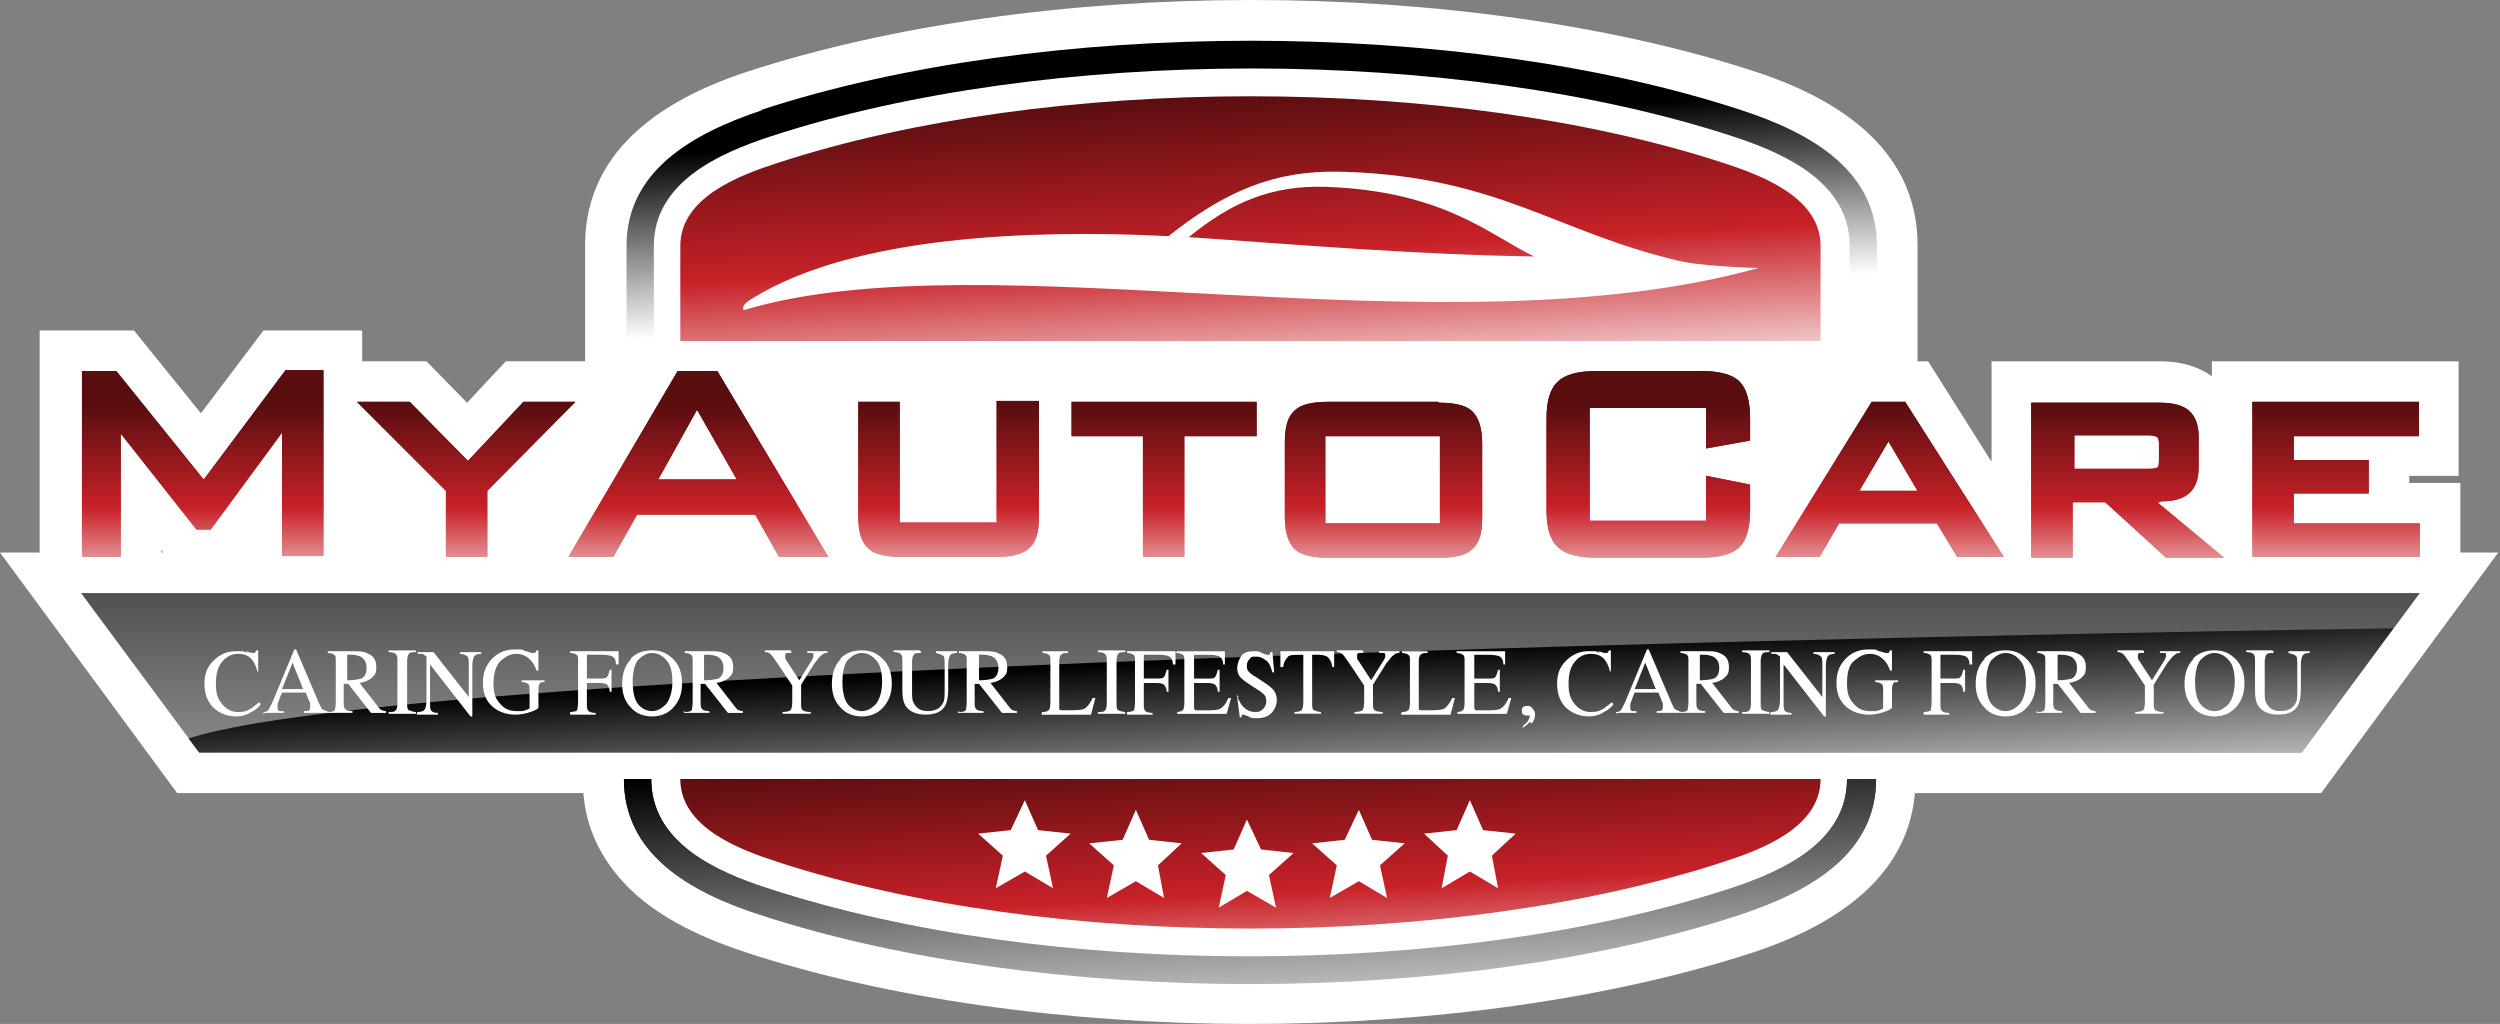
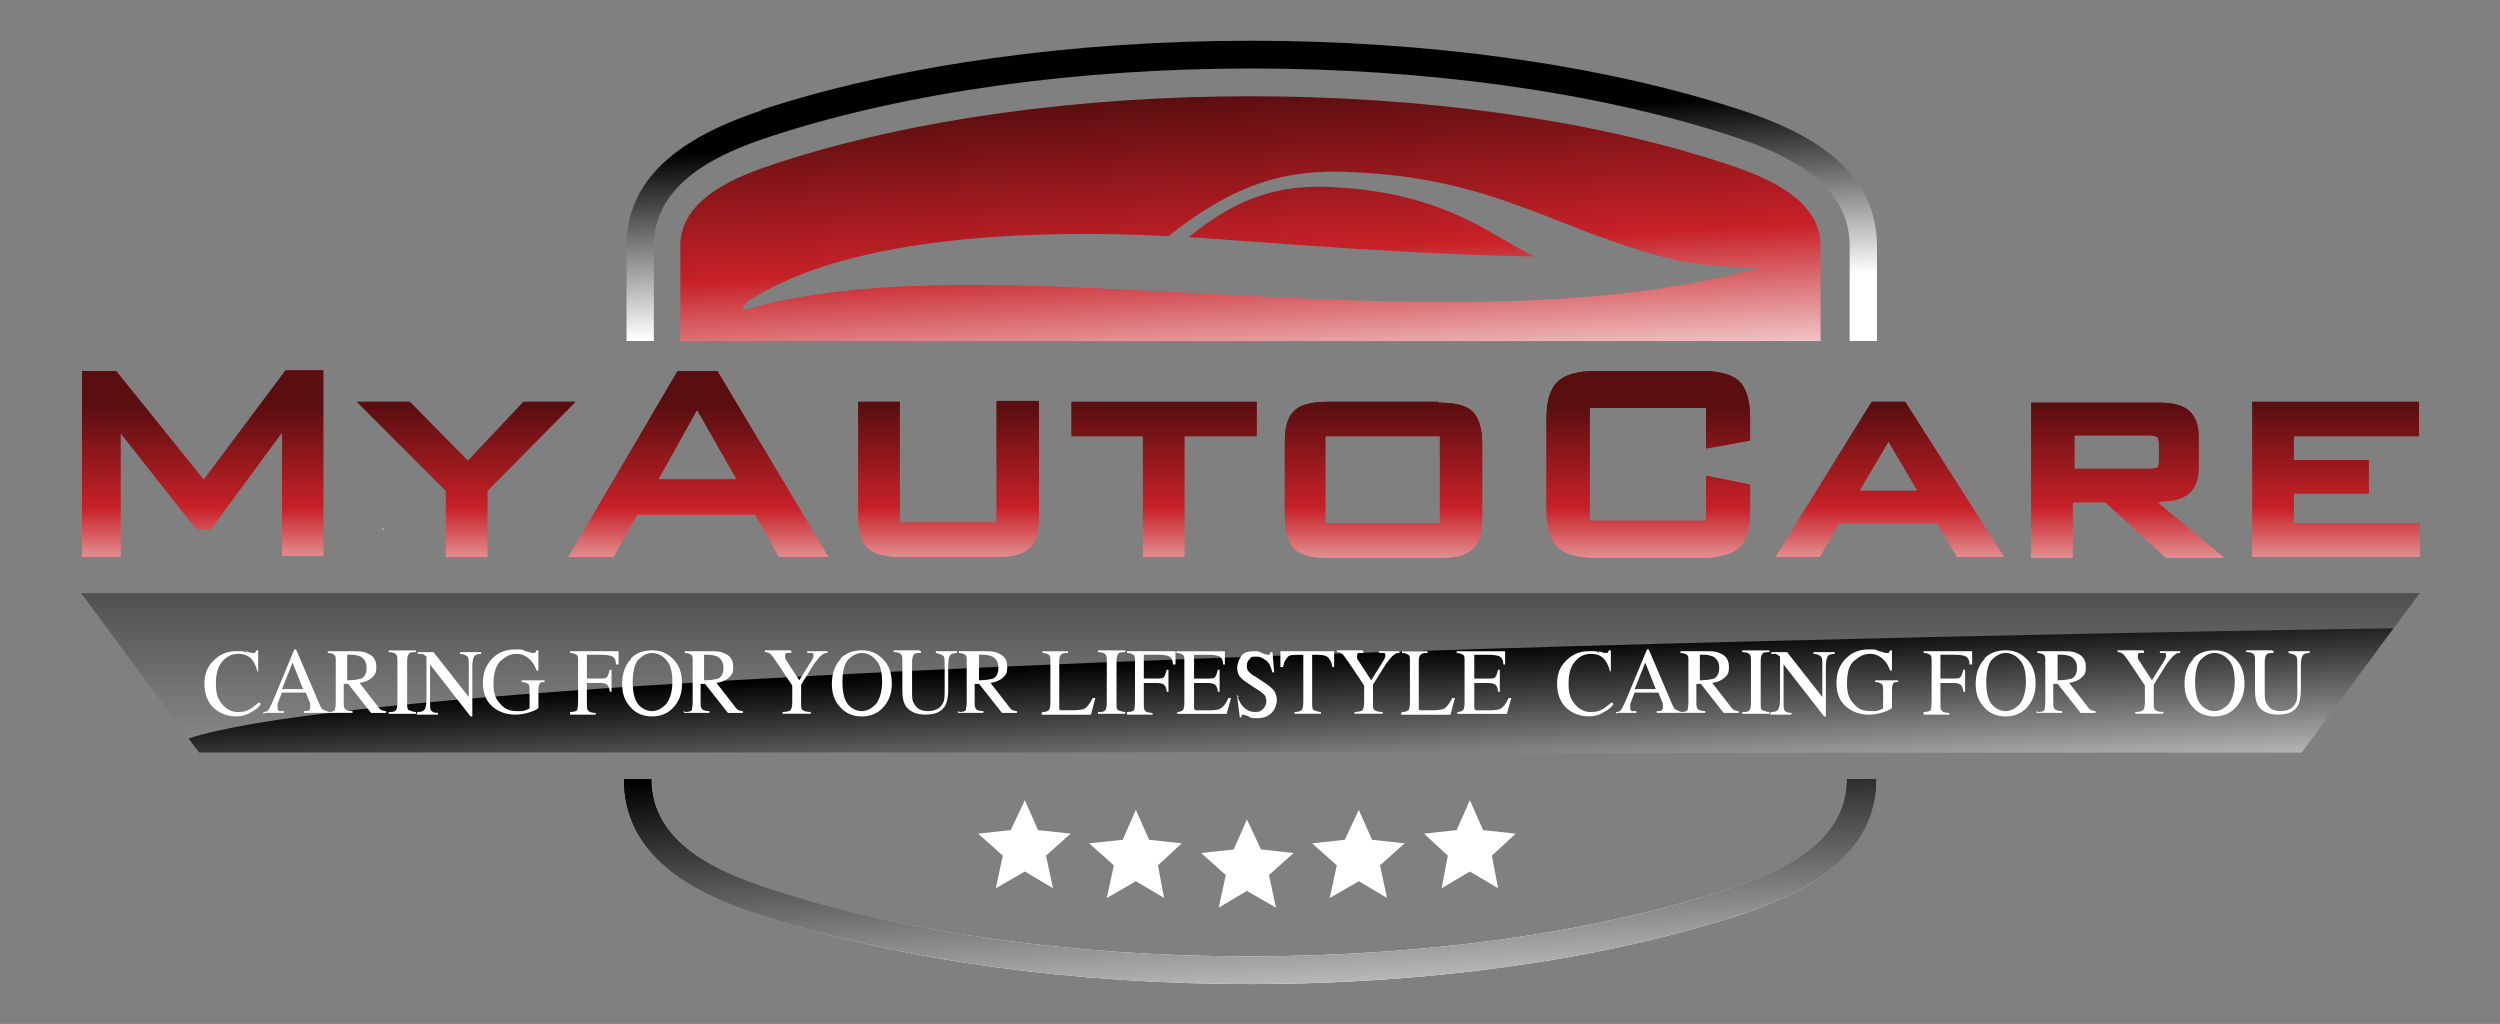
<svg xmlns="http://www.w3.org/2000/svg" id="Layer_1" data-name="Layer 1" viewBox="0 0 841.9 344.83">
  <rect x="0" y="0" width="841.9" height="344.83" fill="#808080" stroke="none" />
  <defs>
    <style>
      .cls-1 {
        fill: url(#linear-gradient-15);
      }

      .cls-2 {
        fill: url(#linear-gradient-13);
      }

      .cls-3 {
        fill: url(#linear-gradient-25);
      }

      .cls-4 {
        fill: url(#linear-gradient-10);
      }

      .cls-5 {
        fill: url(#linear-gradient-12);
      }

      .cls-6 {
        fill: url(#linear-gradient-27);
      }

      .cls-7, .cls-8 {
        fill: #fff;
      }

      .cls-8, .cls-9, .cls-10, .cls-11, .cls-12, .cls-13, .cls-14, .cls-15 {
        fill-rule: evenodd;
      }

      .cls-16 {
        fill: url(#linear-gradient-26);
      }

      .cls-9 {
        fill: url(#linear-gradient-3);
      }

      .cls-17 {
        fill: url(#linear-gradient-22);
      }

      .cls-18 {
        fill: url(#linear-gradient-24);
      }

      .cls-10 {
        fill: url(#linear-gradient-5);
      }

      .cls-19 {
        fill: url(#linear-gradient-8);
      }

      .cls-11 {
        fill: url(#linear-gradient-2);
      }

      .cls-20 {
        fill: url(#linear-gradient-14);
      }

      .cls-21 {
        fill: url(#linear-gradient-20);
      }

      .cls-22 {
        fill: url(#linear-gradient-17);
      }

      .cls-23 {
        fill: url(#linear-gradient-9);
      }

      .cls-12 {
        fill: url(#linear-gradient-6);
      }

      .cls-24 {
        fill: url(#linear-gradient-11);
      }

      .cls-25 {
        fill: #cbcaca;
      }

      .cls-13 {
        fill: url(#linear-gradient-4);
      }

      .cls-26 {
        fill: url(#linear-gradient-19);
      }

      .cls-27 {
        fill: url(#linear-gradient-21);
      }

      .cls-14 {
        fill: url(#linear-gradient-7);
      }

      .cls-28 {
        fill: url(#linear-gradient-16);
      }

      .cls-29 {
        fill: url(#linear-gradient-23);
      }

      .cls-15 {
        fill: url(#linear-gradient);
      }

      .cls-30 {
        fill: url(#linear-gradient-18);
      }
    </style>
    <linearGradient id="linear-gradient" x1="420.56" y1="93.32" x2="425.61" y2="-3.72" gradientTransform="translate(0 345.58) scale(1 -1)" gradientUnits="userSpaceOnUse">
      <stop offset="0" stop-color="#5b0e10" />
      <stop offset=".5" stop-color="#c82128" />
      <stop offset="1" stop-color="#fff" />
    </linearGradient>
    <linearGradient id="linear-gradient-2" x1="421.1" y1="218.27" x2="421.1" y2="-14.09" gradientTransform="translate(0 345.58) scale(1 -1)" gradientUnits="userSpaceOnUse">
      <stop offset="0" stop-color="#010101" />
      <stop offset="1" stop-color="#fff" />
    </linearGradient>
    <linearGradient id="linear-gradient-3" x1="417.59" y1="313.86" x2="423.23" y2="206.43" gradientTransform="translate(0 345.58) scale(1 -1)" gradientUnits="userSpaceOnUse">
      <stop offset="0" stop-color="#5b0e10" />
      <stop offset=".5" stop-color="#c82128" />
      <stop offset="1" stop-color="#fff" />
    </linearGradient>
    <linearGradient id="linear-gradient-4" x1="418.54" y1="303.76" x2="421.81" y2="242.33" gradientTransform="translate(0 345.58) scale(1 -1)" gradientUnits="userSpaceOnUse">
      <stop offset="0" stop-color="#010101" />
      <stop offset="1" stop-color="#fff" />
    </linearGradient>
    <linearGradient id="linear-gradient-5" x1="421.43" y1="73.73" x2="423.81" y2="29.81" gradientTransform="translate(0 345.58) scale(1 -1)" gradientUnits="userSpaceOnUse">
      <stop offset="0" stop-color="#010101" />
      <stop offset="1" stop-color="#fff" />
    </linearGradient>
    <linearGradient id="linear-gradient-6" x1="420.45" y1="92.43" x2="426.09" y2="-17.67" gradientTransform="translate(0 345.58) scale(1 -1)" gradientUnits="userSpaceOnUse">
      <stop offset="0" stop-color="#010101" />
      <stop offset="1" stop-color="#fff" />
    </linearGradient>
    <linearGradient id="linear-gradient-7" x1="434.27" y1="125.08" x2="437.83" y2="54.15" gradientTransform="translate(0 345.58) scale(1 -1)" gradientUnits="userSpaceOnUse">
      <stop offset="0" stop-color="#010101" />
      <stop offset="1" stop-color="#fff" />
    </linearGradient>
    <linearGradient id="linear-gradient-8" x1="68.25" y1="208.48" x2="68.25" y2="140.52" gradientTransform="translate(0 345.58) scale(1 -1)" gradientUnits="userSpaceOnUse">
      <stop offset="0" stop-color="#5b0e10" />
      <stop offset=".5" stop-color="#c82128" />
      <stop offset="1" stop-color="#fff" />
    </linearGradient>
    <linearGradient id="linear-gradient-9" x1="156.98" y1="208.48" x2="156.98" y2="140.52" gradientTransform="translate(0 345.58) scale(1 -1)" gradientUnits="userSpaceOnUse">
      <stop offset="0" stop-color="#5b0e10" />
      <stop offset=".5" stop-color="#c82128" />
      <stop offset="1" stop-color="#fff" />
    </linearGradient>
    <linearGradient id="linear-gradient-10" x1="235.18" y1="208.48" x2="235.18" y2="140.52" gradientTransform="translate(0 345.58) scale(1 -1)" gradientUnits="userSpaceOnUse">
      <stop offset="0" stop-color="#5b0e10" />
      <stop offset=".5" stop-color="#c82128" />
      <stop offset="1" stop-color="#fff" />
    </linearGradient>
    <linearGradient id="linear-gradient-11" x1="319.46" y1="208.48" x2="319.46" y2="140.52" gradientTransform="translate(0 345.58) scale(1 -1)" gradientUnits="userSpaceOnUse">
      <stop offset="0" stop-color="#5b0e10" />
      <stop offset=".5" stop-color="#c82128" />
      <stop offset="1" stop-color="#fff" />
    </linearGradient>
    <linearGradient id="linear-gradient-12" x1="392.02" y1="208.48" x2="392.02" y2="140.52" gradientTransform="translate(0 345.58) scale(1 -1)" gradientUnits="userSpaceOnUse">
      <stop offset="0" stop-color="#5b0e10" />
      <stop offset=".5" stop-color="#c82128" />
      <stop offset="1" stop-color="#fff" />
    </linearGradient>
    <linearGradient id="linear-gradient-13" x1="465.91" y1="208.48" x2="465.91" y2="140.52" gradientTransform="translate(0 345.58) scale(1 -1)" gradientUnits="userSpaceOnUse">
      <stop offset="0" stop-color="#5b0e10" />
      <stop offset=".5" stop-color="#c82128" />
      <stop offset="1" stop-color="#fff" />
    </linearGradient>
    <linearGradient id="linear-gradient-14" x1="555.08" y1="208.48" x2="555.08" y2="140.52" gradientTransform="translate(0 345.58) scale(1 -1)" gradientUnits="userSpaceOnUse">
      <stop offset="0" stop-color="#5b0e10" />
      <stop offset=".5" stop-color="#c82128" />
      <stop offset="1" stop-color="#fff" />
    </linearGradient>
    <linearGradient id="linear-gradient-15" x1="636.4" y1="208.48" x2="636.4" y2="140.52" gradientTransform="translate(0 345.58) scale(1 -1)" gradientUnits="userSpaceOnUse">
      <stop offset="0" stop-color="#5b0e10" />
      <stop offset=".5" stop-color="#c82128" />
      <stop offset="1" stop-color="#fff" />
    </linearGradient>
    <linearGradient id="linear-gradient-16" x1="716.52" y1="208.48" x2="716.52" y2="140.52" gradientTransform="translate(0 345.58) scale(1 -1)" gradientUnits="userSpaceOnUse">
      <stop offset="0" stop-color="#5b0e10" />
      <stop offset=".5" stop-color="#c82128" />
      <stop offset="1" stop-color="#fff" />
    </linearGradient>
    <linearGradient id="linear-gradient-17" x1="786.7" y1="208.48" x2="786.7" y2="140.52" gradientTransform="translate(0 345.58) scale(1 -1)" gradientUnits="userSpaceOnUse">
      <stop offset="0" stop-color="#5b0e10" />
      <stop offset=".5" stop-color="#c82128" />
      <stop offset="1" stop-color="#fff" />
    </linearGradient>
    <linearGradient id="linear-gradient-18" x1="68.25" y1="208.48" x2="68.25" y2="140.52" gradientTransform="translate(0 345.58) scale(1 -1)" gradientUnits="userSpaceOnUse">
      <stop offset="0" stop-color="#5b0e10" />
      <stop offset=".5" stop-color="#c82128" />
      <stop offset="1" stop-color="#fff" />
    </linearGradient>
    <linearGradient id="linear-gradient-19" x1="156.98" y1="208.48" x2="156.98" y2="140.52" gradientTransform="translate(0 345.58) scale(1 -1)" gradientUnits="userSpaceOnUse">
      <stop offset="0" stop-color="#5b0e10" />
      <stop offset=".5" stop-color="#c82128" />
      <stop offset="1" stop-color="#fff" />
    </linearGradient>
    <linearGradient id="linear-gradient-20" x1="235.18" y1="208.48" x2="235.18" y2="140.52" gradientTransform="translate(0 345.58) scale(1 -1)" gradientUnits="userSpaceOnUse">
      <stop offset="0" stop-color="#5b0e10" />
      <stop offset=".5" stop-color="#c82128" />
      <stop offset="1" stop-color="#fff" />
    </linearGradient>
    <linearGradient id="linear-gradient-21" x1="319.46" y1="208.48" x2="319.46" y2="140.52" gradientTransform="translate(0 345.58) scale(1 -1)" gradientUnits="userSpaceOnUse">
      <stop offset="0" stop-color="#5b0e10" />
      <stop offset=".5" stop-color="#c82128" />
      <stop offset="1" stop-color="#fff" />
    </linearGradient>
    <linearGradient id="linear-gradient-22" x1="392.02" y1="208.48" x2="392.02" y2="140.52" gradientTransform="translate(0 345.58) scale(1 -1)" gradientUnits="userSpaceOnUse">
      <stop offset="0" stop-color="#5b0e10" />
      <stop offset=".5" stop-color="#c82128" />
      <stop offset="1" stop-color="#fff" />
    </linearGradient>
    <linearGradient id="linear-gradient-23" x1="465.91" y1="208.48" x2="465.91" y2="140.52" gradientTransform="translate(0 345.58) scale(1 -1)" gradientUnits="userSpaceOnUse">
      <stop offset="0" stop-color="#5b0e10" />
      <stop offset=".5" stop-color="#c82128" />
      <stop offset="1" stop-color="#fff" />
    </linearGradient>
    <linearGradient id="linear-gradient-24" x1="555.08" y1="208.48" x2="555.08" y2="140.52" gradientTransform="translate(0 345.58) scale(1 -1)" gradientUnits="userSpaceOnUse">
      <stop offset="0" stop-color="#5b0e10" />
      <stop offset=".5" stop-color="#c82128" />
      <stop offset="1" stop-color="#fff" />
    </linearGradient>
    <linearGradient id="linear-gradient-25" x1="636.4" y1="208.48" x2="636.4" y2="140.52" gradientTransform="translate(0 345.58) scale(1 -1)" gradientUnits="userSpaceOnUse">
      <stop offset="0" stop-color="#5b0e10" />
      <stop offset=".5" stop-color="#c82128" />
      <stop offset="1" stop-color="#fff" />
    </linearGradient>
    <linearGradient id="linear-gradient-26" x1="716.52" y1="208.48" x2="716.52" y2="140.52" gradientTransform="translate(0 345.58) scale(1 -1)" gradientUnits="userSpaceOnUse">
      <stop offset="0" stop-color="#5b0e10" />
      <stop offset=".5" stop-color="#c82128" />
      <stop offset="1" stop-color="#fff" />
    </linearGradient>
    <linearGradient id="linear-gradient-27" x1="786.7" y1="208.48" x2="786.7" y2="140.52" gradientTransform="translate(0 345.58) scale(1 -1)" gradientUnits="userSpaceOnUse">
      <stop offset="0" stop-color="#5b0e10" />
      <stop offset=".5" stop-color="#c82128" />
      <stop offset="1" stop-color="#fff" />
    </linearGradient>
  </defs>
-   <polygon class="cls-25" points="110.99 201.2 110.99 154.91 147.19 201.2 110.99 201.2" />
  <polygon class="cls-25" points="129.39 178.35 128.79 178.35 128.79 177.46 129.39 178.35" />
-   <path class="cls-7" d="M841.9,186.07h-13.35v-23.44h-17.21v-2.37h16.62v-38.58h-83.09v5.04c-4.45-3.26-10.39-5.04-17.21-5.04h-56.98v33.83l-21.37-33.83h-3.56v-39.17c0-26.71-18.4-46.59-54.9-58.46C543.66,8.61,483.42,0,421.4,0s-121.97,8.61-169.45,24.04c-36.5,11.87-54.9,31.75-54.9,58.46v39.17h-26.71l-13.06,13.95-13.65-13.95h-21.66v-10.39h-33.24l-21.07,27.9-22.55-27.9H13.35v74.78H0l59.65,81.01h136.81c.89,11.87,5.94,22.26,14.54,31.16,8.9,9.2,22.26,16.62,40.36,22.55,47.18,15.43,107.43,24.04,169.45,24.04s121.97-8.61,169.45-24.04c34.13-11.28,52.53-29.38,54.6-53.71h136.81l59.65-81.01h.59ZM54.9,186.07h-.59v-.89l.59.89Z" />
  <g>
-     <path class="cls-15" d="M229.1,262.33c0,16.32,19.88,23.74,32.64,27.9,91.7,29.97,227.02,29.97,318.72,0,12.76-4.15,32.64-11.57,32.64-27.9H229.1Z" />
    <polygon class="cls-8" points="419.91 275.98 424.66 286.07 435.64 287.26 427.33 294.68 429.7 305.66 419.91 300.02 410.42 305.66 412.79 294.68 404.48 287.26 415.46 286.07 419.91 275.98 419.91 275.98" />
    <polygon class="cls-8" points="457.6 272.72 462.05 282.81 473.03 284 464.72 291.42 467.1 302.4 457.6 296.76 447.81 302.4 450.18 291.42 441.87 284 452.85 282.81 457.6 272.72 457.6 272.72" />
    <polygon class="cls-8" points="494.99 269.46 499.44 279.55 510.42 280.73 502.41 288.15 504.49 299.13 494.99 293.49 485.49 299.13 487.57 288.15 479.56 280.73 490.54 279.55 494.99 269.46 494.99 269.46" />
    <polygon class="cls-8" points="382.52 272.72 386.97 282.81 397.95 284 389.94 291.42 392.02 302.4 382.52 296.76 372.73 302.4 375.1 291.42 366.79 284 378.07 282.81 382.52 272.72 382.52 272.72" />
    <polygon class="cls-8" points="345.13 269.46 349.58 279.55 360.56 280.73 352.25 288.15 354.62 299.13 345.13 293.49 335.34 299.13 337.71 288.15 329.4 280.73 340.38 279.55 345.13 269.46 345.13 269.46" />
    <polygon class="cls-11" points="27.3 199.72 814.9 199.72 775.13 253.43 67.07 253.43 27.3 199.72 27.3 199.72" />
    <g>
      <path class="cls-9" d="M261.74,54.9c-12.76,4.15-32.64,11.57-32.64,27.9v32.05h384v-32.05c0-16.32-19.88-23.74-32.64-27.9-91.7-29.97-227.02-29.97-318.72,0h0ZM592.33,90.21c-6.23,0-20.77-.89-27-2.37-41.55-9.79-60.54-28.19-112.17-29.97-18.4-.59-35.91,2.67-59.65,21.66-46.29-2.37-106.24,0-139.77,20.77-1.19.59-4.45,2.67-3.26,4.15,81.61-24.63,235.33,15.43,341.86-14.24h0ZM516.65,86.36c-14.54-6.83-29.97-21.96-70.03-23.44-18.7-.59-32.05,5.34-46.29,16.92,38.28,2.67,76.86,5.94,116.63,6.53h-.3Z" />
      <path class="cls-13" d="M256.1,37.09c94.96-31.16,235.33-31.16,330.29,0,23.74,7.72,45.7,20.48,45.7,45.7v32.05h-9.2v-32.05c0-21.37-21.96-31.16-39.17-36.8-93.18-30.57-231.17-30.57-324.36,0-17.21,5.64-39.17,15.43-39.17,36.8v32.05h-9.2v-32.05c0-24.93,21.66-37.69,45.7-45.7h-.59Z" />
    </g>
    <path class="cls-10" d="M631.8,262.33c0,24.93-21.66,37.69-45.7,45.7-94.96,31.16-235.33,31.16-330.29,0-23.74-7.72-45.7-20.48-45.7-45.7h9.2c0,21.37,21.66,31.16,39.17,36.8,93.18,30.57,231.17,30.57,324.36,0,17.21-5.64,39.17-15.43,39.17-36.8h9.79Z" />
    <path class="cls-12" d="M631.8,262.33c0,24.93-21.66,37.69-45.7,45.7-94.96,31.16-235.33,31.16-330.29,0-23.74-7.72-45.7-20.48-45.7-45.7h9.2c0,21.37,21.66,31.16,39.17,36.8,93.18,30.57,231.17,30.57,324.36,0,17.21-5.64,39.17-15.43,39.17-36.8h9.79Z" />
    <path class="cls-14" d="M805.99,211.59s-656.72,8.9-742.49,37.09l3.56,4.75h708.06l30.86-41.84Z" />
    <g>
      <path class="cls-19" d="M68.55,161.44l-29.38-36.5h-11.57v62.62h13.06v-41.55l25.52,32.35h4.75l24.04-32.64v41.55h13.95v-62.62h-12.76l-27.3,36.5-.3.3Z" />
      <polygon class="cls-23" points="176.27 135.32 157.58 155.2 137.99 135.32 120.19 135.32 150.16 165.29 150.16 187.55 164.11 187.55 164.11 165.29 193.78 135.32 176.27 135.32" />
      <path class="cls-4" d="M228.21,124.93l-36.8,62.62h15.13l8.01-14.24h39.77l8.01,14.24h16.62l-37.39-62.62h-13.65.3ZM221.68,161.44l13.06-23.44,13.35,23.44h-26.41Z" />
      <path class="cls-24" d="M336.23,175.98h-33.24v-40.66h-13.95v38.88c0,5.04,1.19,8.61,3.26,10.39,2.08,2.08,5.94,2.97,11.28,2.97h31.75c5.34,0,9.2-.89,11.28-2.97,2.37-2.08,3.26-5.34,3.26-10.68v-38.88h-14.24v40.66l.59.3Z" />
      <polygon class="cls-5" points="360.86 146.89 384.89 146.89 384.89 187.55 398.84 187.55 398.84 146.89 423.18 146.89 423.18 135.32 360.86 135.32 360.86 146.89" />
      <path class="cls-2" d="M484.31,135.32h-37.09c-5.34,0-9.2.89-11.28,2.97-2.37,2.08-3.26,5.64-3.26,10.68v25.22c0,5.04,1.19,8.61,3.26,10.68s5.94,2.97,11.57,2.97h37.09c5.64,0,9.2-.89,11.28-2.97,2.37-2.08,3.26-5.34,3.26-10.39v-25.22c0-5.04-1.19-8.61-3.26-10.68s-5.94-2.97-11.28-2.97l-.3-.3ZM484.9,146.89v29.38h-38.58v-29.38h38.58Z" />
      <path class="cls-20" d="M572.74,124.93h-35.02c-6.23,0-10.68,1.19-13.06,3.56-2.67,2.37-3.86,6.53-3.86,12.46v30.86c0,5.94,1.19,10.09,3.86,12.46,2.37,2.37,6.83,3.56,13.06,3.56h35.02c6.23,0,10.68-1.19,13.06-3.56,2.37-2.37,3.56-6.53,3.56-12.46v-8.61l-14.84-2.97v15.13h-39.17v-37.98h39.17v13.65l14.84-2.67v-7.42c0-5.94-1.19-10.09-3.56-12.46s-6.83-3.56-13.06-3.56h0Z" />
      <path class="cls-1" d="M630.31,135.32l-32.35,52.23h14.84l6.53-11.28h32.94l6.83,11.28h15.73l-33.24-52.23h-11.28ZM626.16,165.29l9.79-16.62,9.79,16.62h-19.88.3Z" />
      <path class="cls-28" d="M727.65,168.85c4.45,0,7.42-.89,9.5-2.67s3.26-4.75,3.26-8.61v-10.68c0-3.86-1.19-6.83-3.26-8.61s-5.34-2.67-9.79-2.67h-43.33v52.23h13.95v-18.7h10.98l20.48,18.7h19.59l-22.55-18.7h.89l.3-.3ZM698.27,146.6h25.22c2.37,0,2.67.59,2.97.59,0,0,.59.59.59,2.08v5.64c0,1.78-.3,2.37-.3,2.37,0,0-.59.59-2.97.59h-25.22v-11.28h-.3Z" />
      <polygon class="cls-22" points="772.46 176.27 772.46 166.18 797.68 166.18 797.68 154.91 772.46 154.91 772.46 146.89 814.6 146.89 814.6 135.32 758.51 135.32 758.51 187.55 814.9 187.55 814.9 176.27 772.46 176.27" />
    </g>
    <g>
      <path class="cls-7" d="M82.8,219.3c1.19.3,1.78.59,2.08.59h.89s.3-.3.59-.89h.59v7.12h-.3c-.3-1.48-.89-2.67-1.48-3.56-1.19-1.78-2.97-2.37-5.04-2.37s-3.86.89-5.34,2.67-2.08,4.15-2.08,7.42.59,5.04,2.08,6.83c1.48,1.78,3.26,2.67,5.34,2.67s2.97-.3,4.45-1.19c.89-.59,1.48-1.19,2.67-2.08l.59.59c-.59.89-1.48,1.78-2.67,2.37-1.78,1.19-3.56,1.78-5.64,1.78-3.26,0-5.94-1.19-8.01-3.26-1.78-2.08-2.67-4.45-2.67-7.72s.89-5.64,2.97-7.72,4.45-3.26,7.72-3.26,2.37,0,3.56.59l-.3-.59Z" />
      <path class="cls-7" d="M88.73,240.37v-.59c.89,0,1.48-.3,1.78-.89.3-.59,1.19-2.08,2.08-4.45l6.53-15.73h.59l7.72,18.1c.59,1.19.89,2.08,1.19,2.08s.89.59,1.48.59v.59h-7.72v-.59c.89,0,1.48,0,1.78-.3,0,0,.3-.3.3-.89v-.89c0-.3,0-.89-.3-1.19l-1.19-2.97h-8.01c-.89,2.08-1.19,3.26-1.48,3.86v1.19c0,.59,0,.89.59,1.19h1.48v.59h-6.23l-.59.3ZM102.08,232.06l-3.56-8.9-3.56,8.9h7.12Z" />
      <path class="cls-7" d="M110.69,239.78c1.19,0,1.78-.3,2.08-.59,0-.3.3-1.19.3-2.67v-13.95c0-1.19,0-1.78-.59-2.08-.3-.3-1.19-.59-2.08-.59v-.59h8.61c1.78,0,3.26,0,4.45.59,2.37.89,3.26,2.37,3.26,4.75s-.59,2.67-1.48,3.56c-.89.89-2.37,1.48-4.15,1.78l6.23,8.01c.3.59.89.89,1.19,1.19.3,0,.89.3,1.48.3v.59h-5.04l-7.72-9.79h-1.48v6.23c0,1.19,0,1.78.59,2.37.3.3,1.19.59,2.37.59v.59h-8.61v-.59l.59.3ZM121.08,228.8c1.78-.59,2.37-2.08,2.37-3.86s-.59-2.97-2.08-3.86c-.89-.3-1.78-.59-2.97-.59h-1.48v8.61c2.08,0,3.86-.3,4.75-.59l-.59.3Z" />
      <path class="cls-7" d="M130.87,239.78c1.19,0,2.08,0,2.37-.59.3,0,.59-1.19.59-2.37v-14.24c0-1.19,0-1.78-.59-2.37-.3-.3-1.19-.59-2.37-.59v-.59h9.2v.59c-1.19,0-2.08,0-2.37.59-.3.3-.59,1.19-.59,2.37v14.24c0,1.19,0,2.08.59,2.37.3,0,1.19.59,2.37.59v.59h-9.2v-.59Z" />
      <path class="cls-7" d="M140.66,239.78c1.19,0,2.08-.3,2.37-.89.3-.59.59-1.48.59-3.26v-14.54c-.89-.59-1.19-.89-1.48-.89h-1.48v-.59h5.34l11.87,15.13v-10.68c0-1.78,0-2.97-.89-3.26-.3-.3-1.19-.59-2.08-.59v-.59h7.12v.59c-1.19,0-2.08.3-2.37.89-.3.59-.59,1.48-.59,3.26v16.92h-.59l-13.65-17.51v12.46c0,1.78,0,2.97.59,3.26.3.3.89.59,2.08.59v.59h-7.12v-.59l.3-.3Z" />
      <path class="cls-7" d="M177.16,219.3c1.19.3,1.78.59,2.08.59h.89s.3-.3.59-.89h.59v6.83h-.59c-.59-1.48-1.19-2.67-2.08-3.56-1.19-1.19-2.67-2.08-4.75-2.08s-3.56.89-5.34,2.37c-1.48,1.48-2.37,4.15-2.37,7.72s.89,5.34,2.37,6.83c1.48,1.78,3.26,2.37,5.64,2.37s.89,0,1.19,0c.59,0,.89,0,1.48-.3.59,0,1.19-.59,1.48-.59v-5.94c0-1.19,0-2.08-.59-2.37-.3-.3-1.19-.59-2.08-.59v-.59h7.72v.59c-.89,0-1.19,0-1.48.3s-.59.89-.59,2.08v6.23c0,.3-.89.89-2.67,1.48-1.78.59-3.56.89-5.04.89-2.97,0-5.64-.89-7.72-2.67-2.37-2.08-3.26-4.75-3.26-8.01s.89-5.64,2.67-7.72c2.08-2.37,4.75-3.56,8.01-3.56s2.37,0,3.56.59h.3Z" />
      <path class="cls-7" d="M192,239.78c1.19,0,2.08-.3,2.37-.59,0-.3.3-1.19.3-2.67v-13.95c0-1.19,0-1.78-.59-2.08-.3-.3-1.19-.59-2.08-.59v-.59h16.32v4.45h-.89c0-1.48-.59-2.37-1.19-2.67s-1.78-.59-3.56-.59h-5.04v8.01h4.45c1.19,0,2.08,0,2.37-.59.3-.3.59-1.19.89-2.37h.59v7.42h-.59c0-1.19-.59-2.08-.89-2.37-.3-.3-1.19-.59-2.37-.59h-4.45v7.12c0,1.19,0,1.78.59,2.37.3.3,1.19.59,2.37.59v.59h-8.61v-.89Z" />
      <path class="cls-7" d="M212.48,221.68c1.78-1.78,4.15-2.67,7.12-2.67s5.04.89,7.12,2.97,2.97,4.75,2.97,8.31-1.19,6.23-3.26,8.31c-1.78,1.78-4.15,2.67-6.83,2.67s-5.34-.89-7.12-2.97c-2.08-2.08-2.97-4.75-2.97-8.01s.89-6.23,2.97-8.31v-.3ZM214.85,237.11c1.19,1.48,2.97,2.37,4.75,2.37s3.26-.89,4.75-2.37c1.19-1.48,2.08-4.15,2.08-7.42s-.59-5.94-2.08-7.42c-1.19-1.48-2.97-2.37-4.75-2.37s-3.26.89-4.75,2.37c-1.19,1.48-1.78,4.15-1.78,7.42s.59,5.94,1.78,7.42Z" />
      <path class="cls-7" d="M230.88,239.78c1.19,0,1.78-.3,2.08-.59,0-.3.3-1.19.3-2.67v-13.95c0-1.19,0-1.78-.59-2.08-.3-.3-1.19-.59-2.08-.59v-.59h8.61c1.78,0,3.26,0,4.45.59,2.37.89,3.26,2.37,3.26,4.75s-.59,2.67-1.48,3.56c-.89.89-2.37,1.48-4.15,1.78l6.23,8.01c.3.59.89.89,1.19,1.19.3,0,.89.3,1.48.3v.59h-5.04l-7.72-9.79h-1.48v6.23c0,1.19,0,1.78.59,2.37.3.3,1.19.59,2.37.59v.59h-8.61v-.59l.59.3ZM241.26,228.8c1.78-.59,2.37-2.08,2.37-3.86s-.59-2.97-2.08-3.86c-.89-.3-1.78-.59-2.97-.59h-1.48v8.61c2.08,0,3.86-.3,4.75-.59l-.59.3Z" />
      <path class="cls-7" d="M266.49,219.3v.59h-1.48c-.3,0-.59.3-.59.89v.59s0,.59.3.89l4.45,6.83,4.45-7.12c0-.3.3-.59.3-.89v-.3c0-.59,0-.89-.59-.89h-1.48v-.59h6.83v.59c-.59,0-1.19,0-1.78.59-.89.59-1.48,1.48-2.67,2.97l-4.45,7.12v6.23c0,1.19,0,2.08.59,2.37.3.3,1.19.59,2.67.59v.59h-9.5v-.59c1.48,0,2.37-.3,2.67-.59.3-.3.59-1.19.59-2.67v-5.64l-4.15-6.23c-1.48-2.08-2.37-3.56-2.97-4.15-.59-.59-1.19-.89-2.08-.89v-.59h8.61l.3.3Z" />
      <path class="cls-7" d="M283.11,221.68c1.78-1.78,4.15-2.67,7.12-2.67s5.04.89,7.12,2.97c2.08,2.08,2.97,4.75,2.97,8.31s-1.19,6.23-3.26,8.31c-1.78,1.78-4.15,2.67-6.83,2.67s-5.34-.89-7.12-2.97c-2.08-2.08-2.97-4.75-2.97-8.01s.89-6.23,2.97-8.31v-.3ZM285.48,237.11c1.19,1.48,2.97,2.37,4.75,2.37s3.26-.89,4.75-2.37c1.19-1.48,2.08-4.15,2.08-7.42s-.59-5.94-2.08-7.42c-1.19-1.48-2.97-2.37-4.75-2.37s-3.26.89-4.75,2.37c-1.19,1.48-1.78,4.15-1.78,7.42s.59,5.94,1.78,7.42Z" />
      <path class="cls-7" d="M310.11,219.3v.59c-1.19,0-2.08,0-2.37.59-.3.3-.59,1.19-.59,2.37v10.09c0,1.78,0,2.97.59,3.86.89,1.78,2.37,2.67,4.75,2.67s4.15-.89,5.04-2.67c.59-.89.59-2.37.59-4.45v-8.31c0-1.78,0-2.97-.59-3.26-.3-.3-1.19-.59-2.37-.89v-.59h7.12v.59c-1.19,0-2.08.3-2.37.89-.3.59-.59,1.48-.59,3.26v8.31c0,2.08-.3,3.86-.89,5.04-1.19,2.37-3.56,3.26-6.83,3.26s-5.64-1.19-6.83-3.26c-.59-1.19-.89-2.67-.89-4.75v-10.09c0-1.19,0-1.78-.59-2.37-.3-.3-1.19-.59-2.37-.59v-.59h8.61l.59.3Z" />
      <path class="cls-7" d="M323.17,239.78c1.19,0,1.78-.3,2.08-.59,0-.3.3-1.19.3-2.67v-13.95c0-1.19,0-1.78-.59-2.08-.3-.3-1.19-.59-2.08-.59v-.59h8.61c1.78,0,3.26,0,4.45.59,2.37.89,3.26,2.37,3.26,4.75s-.59,2.67-1.48,3.56c-.89.89-2.37,1.48-4.15,1.78l6.23,8.01c.3.59.89.89,1.19,1.19.3,0,.89.3,1.48.3v.59h-5.04l-7.72-9.79h-1.48v6.23c0,1.19,0,1.78.59,2.37.3.3,1.19.59,2.37.59v.59h-8.61v-.59l.59.3ZM333.85,228.8c1.78-.59,2.37-2.08,2.37-3.86s-.59-2.97-2.08-3.86c-.89-.3-1.78-.59-2.97-.59h-1.48v8.61c2.08,0,3.86-.3,4.75-.59l-.59.3Z" />
      <path class="cls-7" d="M351.06,239.78c1.19,0,1.78-.3,2.08-.59.3,0,.59-1.19.59-2.37v-14.24c0-1.19,0-1.78-.59-2.08-.3-.3-1.19-.59-2.08-.59v-.59h8.61v.59c-1.19,0-1.78,0-2.37.59-.3.3-.59.89-.59,2.08v16.32s.3.3.89.3h2.08c2.67,0,4.45,0,5.64-.59.89-.59,1.78-1.78,2.67-3.56h.89l-1.48,5.64h-16.62v-.59l.3-.3Z" />
      <path class="cls-7" d="M369.76,239.78c1.19,0,2.08,0,2.37-.59.3,0,.59-1.19.59-2.37v-14.24c0-1.19,0-1.78-.59-2.37-.3-.3-1.19-.59-2.37-.59v-.59h9.2v.59c-1.19,0-2.08,0-2.37.59-.3.3-.59,1.19-.59,2.37v14.24c0,1.19,0,2.08.59,2.37.3,0,1.19.59,2.37.59v.59h-9.2v-.59Z" />
      <path class="cls-7" d="M379.55,239.78c1.19,0,2.08-.3,2.37-.59,0-.3.3-1.19.3-2.67v-13.95c0-1.19,0-1.78-.59-2.08-.3-.3-1.19-.59-2.08-.59v-.59h16.32v4.45h-.89c0-1.48-.59-2.37-1.19-2.67-.59-.3-1.78-.59-3.56-.59h-5.04v8.01h4.45c1.19,0,2.08,0,2.37-.59.3-.3.59-1.19.89-2.37h.59v7.42h-.59c0-1.19-.59-2.08-.89-2.37s-1.19-.59-2.37-.59h-4.45v7.12c0,1.19,0,1.78.59,2.37.3.3,1.19.59,2.37.59v.59h-8.61v-.89Z" />
      <path class="cls-7" d="M396.17,239.78c1.19,0,1.78-.3,2.08-.59.3,0,.59-1.19.59-2.37v-14.24c0-1.19,0-1.78-.59-2.08-.3-.3-1.19-.59-2.08-.59v-.59h16.32v4.45h-.59c0-1.48-.59-2.37-1.19-2.67s-1.78-.59-3.56-.59h-5.04v8.01h4.75c1.19,0,2.08,0,2.37-.59.3-.3.59-1.19.89-2.37h.59v7.42h-.59c0-1.19-.59-2.08-.89-2.37s-1.19-.59-2.37-.59h-4.75v8.01c0,.59,0,.89.59,1.19h3.56c2.08,0,3.56,0,4.75-.59.89-.59,1.78-1.48,2.67-3.56h.89l-1.48,5.34h-16.62v-.59h-.3Z" />
      <path class="cls-7" d="M416.35,233.84c.59,1.48,1.19,2.67,1.78,3.56,1.19,1.48,2.67,2.37,4.45,2.37s1.78-.3,2.67-.89c.59-.59,1.19-1.48,1.19-2.67s-.3-2.08-1.19-2.67c-.59-.59-1.48-1.19-2.97-2.08l-2.67-1.78c-.89-.59-1.48-1.19-1.78-1.48-.89-.89-1.19-2.08-1.19-3.26s.59-2.97,1.48-4.15,2.37-1.48,4.15-1.48,1.48,0,2.67.59c.89.3,1.48.59,1.78.59h.89s0-.59.3-.89h.59l.59,6.83h-.59c-.59-2.08-1.19-3.56-2.37-4.15-1.19-.89-2.08-1.19-3.26-1.19s-1.48,0-2.08.89c-.59.59-.89,1.19-.89,2.08s0,1.48.59,2.08,1.19,1.19,2.37,1.78l2.67,1.78c1.78,1.19,2.97,2.08,3.56,2.97s.89,2.08.89,3.26-.59,2.97-1.78,4.15-2.67,1.78-4.75,1.78-2.08,0-2.97-.59c-.89-.3-1.48-.59-1.78-.59s-.59,0-.59.3v.59h-.59l-.89-6.83h.59l-.89-.89Z" />
      <path class="cls-7" d="M431.78,219.3h17.51v5.34h-.59c-.3-1.78-.89-2.67-1.48-3.26s-1.78-.89-3.56-.89h-1.78v16.32c0,1.19,0,2.08.59,2.37.3,0,1.19.59,2.37.59v.59h-8.9v-.59c1.19,0,2.08-.3,2.37-.59.3-.3.59-1.19.59-2.67v-16.02h-1.78c-1.78,0-2.97,0-3.56.89-.59.59-1.19,1.48-1.48,3.26h-.89v-5.34h.59Z" />
      <path class="cls-7" d="M459.08,219.3v.59h-1.48c-.3,0-.59.3-.59.89v.59c0,.3,0,.59.3.89l4.45,6.83,4.45-7.12c0-.3.3-.59.3-.89v-.3c0-.59,0-.89-.59-.89h-1.48v-.59h6.83v.59c-.59,0-1.19,0-1.78.59-.89.59-1.48,1.48-2.67,2.97l-4.45,7.12v6.23c0,1.19,0,2.08.59,2.37.3.3,1.19.59,2.67.59v.59h-9.5v-.59c1.48,0,2.37-.3,2.67-.59s.59-1.19.59-2.67v-5.64l-4.15-6.23c-1.48-2.08-2.37-3.56-2.97-4.15-.59-.59-1.19-.89-2.08-.89v-.59h8.61l.3.3Z" />
      <path class="cls-7" d="M472.14,239.78c1.19,0,1.78-.3,2.08-.59.3,0,.59-1.19.59-2.37v-14.24c0-1.19,0-1.78-.59-2.08-.3-.3-1.19-.59-2.08-.59v-.59h8.61v.59c-1.19,0-1.78,0-2.37.59-.3.3-.59.89-.59,2.08v16.32s.3.3.89.3h2.08c2.67,0,4.45,0,5.64-.59.89-.59,1.78-1.78,2.67-3.56h.89l-1.48,5.64h-16.62v-.59l.3-.3Z" />
      <path class="cls-7" d="M490.54,239.78c1.19,0,1.78-.3,2.08-.59.3,0,.59-1.19.59-2.37v-14.24c0-1.19,0-1.78-.59-2.08-.3-.3-1.19-.59-2.08-.59v-.59h16.32v4.45h-.59c0-1.48-.59-2.37-1.19-2.67-.59-.3-1.78-.59-3.56-.59h-5.04v8.01h4.75c1.19,0,2.08,0,2.37-.59.3-.3.59-1.19.89-2.37h.59v7.42h-.59c0-1.19-.59-2.08-.89-2.37s-1.19-.59-2.37-.59h-4.75v8.01c0,.59,0,.89.59,1.19h3.56c2.08,0,3.56,0,4.75-.59.89-.59,1.78-1.48,2.67-3.56h.89l-1.48,5.34h-16.62v-.59h-.3Z" />
-       <path class="cls-7" d="M515.17,243.04c-.59.89-1.48,1.48-2.37,2.08v-.59c.59-.59,1.48-1.19,1.78-1.78s.59-1.19.59-1.78,0,0,0,0h-.89c-.3,0-.89,0-1.19-.3-.3,0-.59-.59-.59-1.19s0-.89.3-1.19c0-.3.89-.59,1.48-.59s1.19,0,1.78.89c.59.59.89,1.19.89,2.08s-.3,2.08-1.19,2.97l-.59-.59Z" />
      <path class="cls-7" d="M538.32,219.3c1.19.3,1.78.59,2.08.59h.89s.3-.3.59-.89h.59v7.12h-.3c-.3-1.48-.89-2.67-1.48-3.56-1.19-1.78-2.97-2.37-5.04-2.37s-3.86.89-5.34,2.67-2.08,4.15-2.08,7.42.59,5.04,2.08,6.83c1.48,1.78,3.26,2.67,5.34,2.67s2.97-.3,4.45-1.19c.89-.59,1.48-1.19,2.67-2.08l.59.59c-.59.89-1.48,1.78-2.67,2.37-1.78,1.19-3.56,1.78-5.64,1.78-3.26,0-5.94-1.19-8.01-3.26-1.78-2.08-2.67-4.45-2.67-7.72s.89-5.64,2.97-7.72,4.45-3.26,7.72-3.26,2.37,0,3.56.59l-.3-.59Z" />
      <path class="cls-7" d="M544.25,240.37v-.59c.89,0,1.48-.3,1.78-.89.3-.59,1.19-2.08,2.08-4.45l6.53-15.73h.59l7.72,18.1c.59,1.19.89,2.08,1.19,2.08s.89.59,1.48.59v.59h-7.72v-.59c.89,0,1.48,0,1.78-.3,0,0,.3-.3.3-.89v-.89c0-.3,0-.89-.3-1.19l-1.19-2.97h-8.01c-.89,2.08-1.19,3.26-1.48,3.86v1.19c0,.59,0,.89.59,1.19h1.48v.59h-6.23l-.59.3ZM557.61,232.06l-3.56-8.9-3.56,8.9h7.12Z" />
      <path class="cls-7" d="M566.21,239.78c1.19,0,1.78-.3,2.08-.59,0-.3.3-1.19.3-2.67v-13.95c0-1.19,0-1.78-.59-2.08-.3-.3-1.19-.59-2.08-.59v-.59h8.61c1.78,0,3.26,0,4.45.59,2.37.89,3.26,2.37,3.26,4.75s-.59,2.67-1.48,3.56c-.89.89-2.37,1.48-4.15,1.78l6.23,8.01c.3.59.89.89,1.19,1.19.3,0,.89.3,1.48.3v.59h-5.04l-7.72-9.79h-1.48v6.23c0,1.19,0,1.78.59,2.37.3.3,1.19.59,2.37.59v.59h-8.61v-.59l.59.3ZM576.6,228.8c1.78-.59,2.37-2.08,2.37-3.86s-.59-2.97-2.08-3.86c-.89-.3-1.78-.59-2.97-.59h-1.48v8.61c2.08,0,3.86-.3,4.75-.59l-.59.3Z" />
      <path class="cls-7" d="M586.69,239.78c1.19,0,2.08,0,2.37-.59.3,0,.59-1.19.59-2.37v-14.24c0-1.19,0-1.78-.59-2.37-.3-.3-1.19-.59-2.37-.59v-.59h9.2v.59c-1.19,0-2.08,0-2.37.59-.3.3-.59,1.19-.59,2.37v14.24c0,1.19,0,2.08.59,2.37.3,0,1.19.59,2.37.59v.59h-9.2v-.59Z" />
      <path class="cls-7" d="M596.48,239.78c1.19,0,2.08-.3,2.37-.89.3-.59.59-1.48.59-3.26v-14.54c-.89-.59-1.19-.89-1.48-.89h-1.48v-.59h5.34l11.87,15.13v-10.68c0-1.78,0-2.97-.89-3.26-.3-.3-1.19-.59-2.08-.59v-.59h7.12v.59c-1.19,0-2.08.3-2.37.89-.3.59-.59,1.48-.59,3.26v16.92h-.59l-13.65-17.51v12.46c0,1.78,0,2.97.59,3.26.3.3.89.59,2.08.59v.59h-7.12v-.59l.3-.3Z" />
      <path class="cls-7" d="M632.98,219.3c1.19.3,1.78.59,2.08.59h.89s.3-.3.59-.89h.59v6.83h-.59c-.59-1.48-1.19-2.67-2.08-3.56-1.19-1.19-2.67-2.08-4.75-2.08s-3.56.89-5.34,2.37-2.37,4.15-2.37,7.72.89,5.34,2.37,6.83c1.48,1.78,3.26,2.37,5.64,2.37s.89,0,1.19,0c.59,0,.89,0,1.48-.3.59,0,1.19-.59,1.48-.59v-5.94c0-1.19,0-2.08-.59-2.37-.3-.3-1.19-.59-2.08-.59v-.59h7.72v.59c-.89,0-1.19,0-1.48.3s-.59.89-.59,2.08v6.23c0,.3-.89.89-2.67,1.48s-3.56.89-5.04.89c-2.97,0-5.64-.89-7.72-2.67-2.37-2.08-3.26-4.75-3.26-8.01s.89-5.64,2.67-7.72c2.08-2.37,4.75-3.56,8.01-3.56s2.37,0,3.56.59h.3Z" />
      <path class="cls-7" d="M647.82,239.78c1.19,0,2.08-.3,2.37-.59,0-.3.3-1.19.3-2.67v-13.95c0-1.19,0-1.78-.59-2.08-.3-.3-1.19-.59-2.08-.59v-.59h16.32v4.45h-.89c0-1.48-.59-2.37-1.19-2.67-.59-.3-1.78-.59-3.56-.59h-5.04v8.01h4.45c1.19,0,2.08,0,2.37-.59.3-.3.59-1.19.89-2.37h.59v7.42h-.59c0-1.19-.59-2.08-.89-2.37s-1.19-.59-2.37-.59h-4.45v7.12c0,1.19,0,1.78.59,2.37.3.3,1.19.59,2.37.59v.59h-8.61v-.89Z" />
      <path class="cls-7" d="M668.3,221.68c1.78-1.78,4.15-2.67,7.12-2.67s5.04.89,7.12,2.97c2.08,2.08,2.97,4.75,2.97,8.31s-1.19,6.23-3.26,8.31c-1.78,1.78-4.15,2.67-6.83,2.67s-5.34-.89-7.12-2.97c-2.08-2.08-2.97-4.75-2.97-8.01s.89-6.23,2.97-8.31v-.3ZM670.67,237.11c1.19,1.48,2.97,2.37,4.75,2.37s3.26-.89,4.75-2.37c1.19-1.48,2.08-4.15,2.08-7.42s-.59-5.94-2.08-7.42c-1.19-1.48-2.97-2.37-4.75-2.37s-3.26.89-4.75,2.37c-1.19,1.48-1.78,4.15-1.78,7.42s.59,5.94,1.78,7.42Z" />
      <path class="cls-7" d="M686.4,239.78c1.19,0,1.78-.3,2.08-.59,0-.3.3-1.19.3-2.67v-13.95c0-1.19,0-1.78-.59-2.08-.3-.3-1.19-.59-2.08-.59v-.59h8.61c1.78,0,3.26,0,4.45.59,2.37.89,3.26,2.37,3.26,4.75s-.59,2.67-1.48,3.56c-.89.89-2.37,1.48-4.15,1.78l6.23,8.01c.3.59.89.89,1.19,1.19.3,0,.89.3,1.48.3v.59h-5.04l-7.72-9.79h-1.48v6.23c0,1.19,0,1.78.59,2.37.3.3,1.19.59,2.37.59v.59h-8.61v-.59l.59.3ZM697.08,228.8c1.78-.59,2.37-2.08,2.37-3.86s-.59-2.97-2.08-3.86c-.89-.3-1.78-.59-2.97-.59h-1.48v8.61c2.08,0,3.86-.3,4.75-.59l-.59.3Z" />
      <path class="cls-7" d="M722.01,219.3v.59h-1.48c-.3,0-.59.3-.59.89v.59s0,.59.3.89l4.45,6.83,4.45-7.12c0-.3.3-.59.3-.89v-.3c0-.59,0-.89-.59-.89h-1.48v-.59h6.83v.59c-.59,0-1.19,0-1.78.59-.89.59-1.48,1.48-2.67,2.97l-4.45,7.12v6.23c0,1.19,0,2.08.59,2.37.3.3,1.19.59,2.67.59v.59h-9.5v-.59c1.48,0,2.37-.3,2.67-.59s.59-1.19.59-2.67v-5.64l-4.15-6.23c-1.48-2.08-2.37-3.56-2.97-4.15-.59-.59-1.19-.89-2.08-.89v-.59h8.61l.3.3Z" />
      <path class="cls-7" d="M738.63,221.68c1.78-1.78,4.15-2.67,7.12-2.67s5.04.89,7.12,2.97c2.08,2.08,2.97,4.75,2.97,8.31s-1.19,6.23-3.26,8.31c-1.78,1.78-4.15,2.67-6.83,2.67s-5.34-.89-7.12-2.97c-2.08-2.08-2.97-4.75-2.97-8.01s.89-6.23,2.97-8.31v-.3ZM741,237.11c1.19,1.48,2.97,2.37,4.75,2.37s3.26-.89,4.75-2.37c1.19-1.48,2.08-4.15,2.08-7.42s-.59-5.94-2.08-7.42c-1.19-1.48-2.97-2.37-4.75-2.37s-3.26.89-4.75,2.37c-1.19,1.48-1.78,4.15-1.78,7.42s.59,5.94,1.78,7.42Z" />
      <path class="cls-7" d="M765.63,219.3v.59c-1.19,0-2.08,0-2.37.59-.3.3-.59,1.19-.59,2.37v10.09c0,1.78,0,2.97.59,3.86.89,1.78,2.37,2.67,4.75,2.67s4.15-.89,5.04-2.67c.59-.89.59-2.37.59-4.45v-8.31c0-1.78,0-2.97-.59-3.26-.3-.3-1.19-.59-2.37-.89v-.59h7.12v.59c-1.19,0-2.08.3-2.37.89-.3.59-.59,1.48-.59,3.26v8.31c0,2.08-.3,3.86-.89,5.04-1.19,2.37-3.56,3.26-6.83,3.26s-5.64-1.19-6.83-3.26c-.59-1.19-.89-2.67-.89-4.75v-10.09c0-1.19,0-1.78-.59-2.37-.3-.3-1.19-.59-2.37-.59v-.59h8.61l.59.3Z" />
    </g>
  </g>
  <g>
-     <path class="cls-30" d="M68.55,161.44l-29.38-36.5h-11.57v62.62h13.06v-41.55l25.52,32.35h4.75l24.04-32.64v41.55h13.95v-62.62h-12.76l-27.3,36.5-.3.3Z" />
    <polygon class="cls-26" points="176.27 135.32 157.58 155.2 137.99 135.32 120.19 135.32 150.16 165.29 150.16 187.55 164.11 187.55 164.11 165.29 193.78 135.32 176.27 135.32" />
    <path class="cls-21" d="M228.21,124.93l-36.8,62.62h15.13l8.01-14.24h39.77l8.01,14.24h16.62l-37.39-62.62h-13.65.3ZM221.68,161.44l13.06-23.44,13.35,23.44h-26.41Z" />
    <path class="cls-27" d="M336.23,175.98h-33.24v-40.66h-13.95v38.88c0,5.04,1.19,8.61,3.26,10.39,2.08,2.08,5.94,2.97,11.28,2.97h31.75c5.34,0,9.2-.89,11.28-2.97,2.37-2.08,3.26-5.34,3.26-10.68v-38.88h-14.24v40.66l.59.3Z" />
    <polygon class="cls-17" points="360.86 146.89 384.89 146.89 384.89 187.55 398.84 187.55 398.84 146.89 423.18 146.89 423.18 135.32 360.86 135.32 360.86 146.89" />
    <path class="cls-29" d="M484.31,135.32h-37.09c-5.34,0-9.2.89-11.28,2.97-2.37,2.08-3.26,5.64-3.26,10.68v25.22c0,5.04,1.19,8.61,3.26,10.68s5.94,2.97,11.57,2.97h37.09c5.64,0,9.2-.89,11.28-2.97,2.37-2.08,3.26-5.34,3.26-10.39v-25.22c0-5.04-1.19-8.61-3.26-10.68s-5.94-2.97-11.28-2.97l-.3-.3ZM484.9,146.89v29.38h-38.58v-29.38h38.58Z" />
    <path class="cls-18" d="M572.74,124.93h-35.02c-6.23,0-10.68,1.19-13.06,3.56-2.67,2.37-3.86,6.53-3.86,12.46v30.86c0,5.94,1.19,10.09,3.86,12.46,2.37,2.37,6.83,3.56,13.06,3.56h35.02c6.23,0,10.68-1.19,13.06-3.56,2.37-2.37,3.56-6.53,3.56-12.46v-8.61l-14.84-2.97v15.13h-39.17v-37.98h39.17v13.65l14.84-2.67v-7.42c0-5.94-1.19-10.09-3.56-12.46s-6.83-3.56-13.06-3.56h0Z" />
    <path class="cls-3" d="M630.31,135.32l-32.35,52.23h14.84l6.53-11.28h32.94l6.83,11.28h15.73l-33.24-52.23h-11.28ZM626.16,165.29l9.79-16.62,9.79,16.62h-19.88.3Z" />
    <path class="cls-16" d="M727.65,168.85c4.45,0,7.42-.89,9.5-2.67s3.26-4.75,3.26-8.61v-10.68c0-3.86-1.19-6.83-3.26-8.61s-5.34-2.67-9.79-2.67h-43.33v52.23h13.95v-18.7h10.98l20.48,18.7h19.59l-22.55-18.7h.89l.3-.3ZM698.27,146.6h25.22c2.37,0,2.67.59,2.97.59,0,0,.59.59.59,2.08v5.64c0,1.78-.3,2.37-.3,2.37,0,0-.59.59-2.97.59h-25.22v-11.28h-.3Z" />
    <polygon class="cls-6" points="772.46 176.27 772.46 166.18 797.68 166.18 797.68 154.91 772.46 154.91 772.46 146.89 814.6 146.89 814.6 135.32 758.51 135.32 758.51 187.55 814.9 187.55 814.9 176.27 772.46 176.27" />
  </g>
</svg>